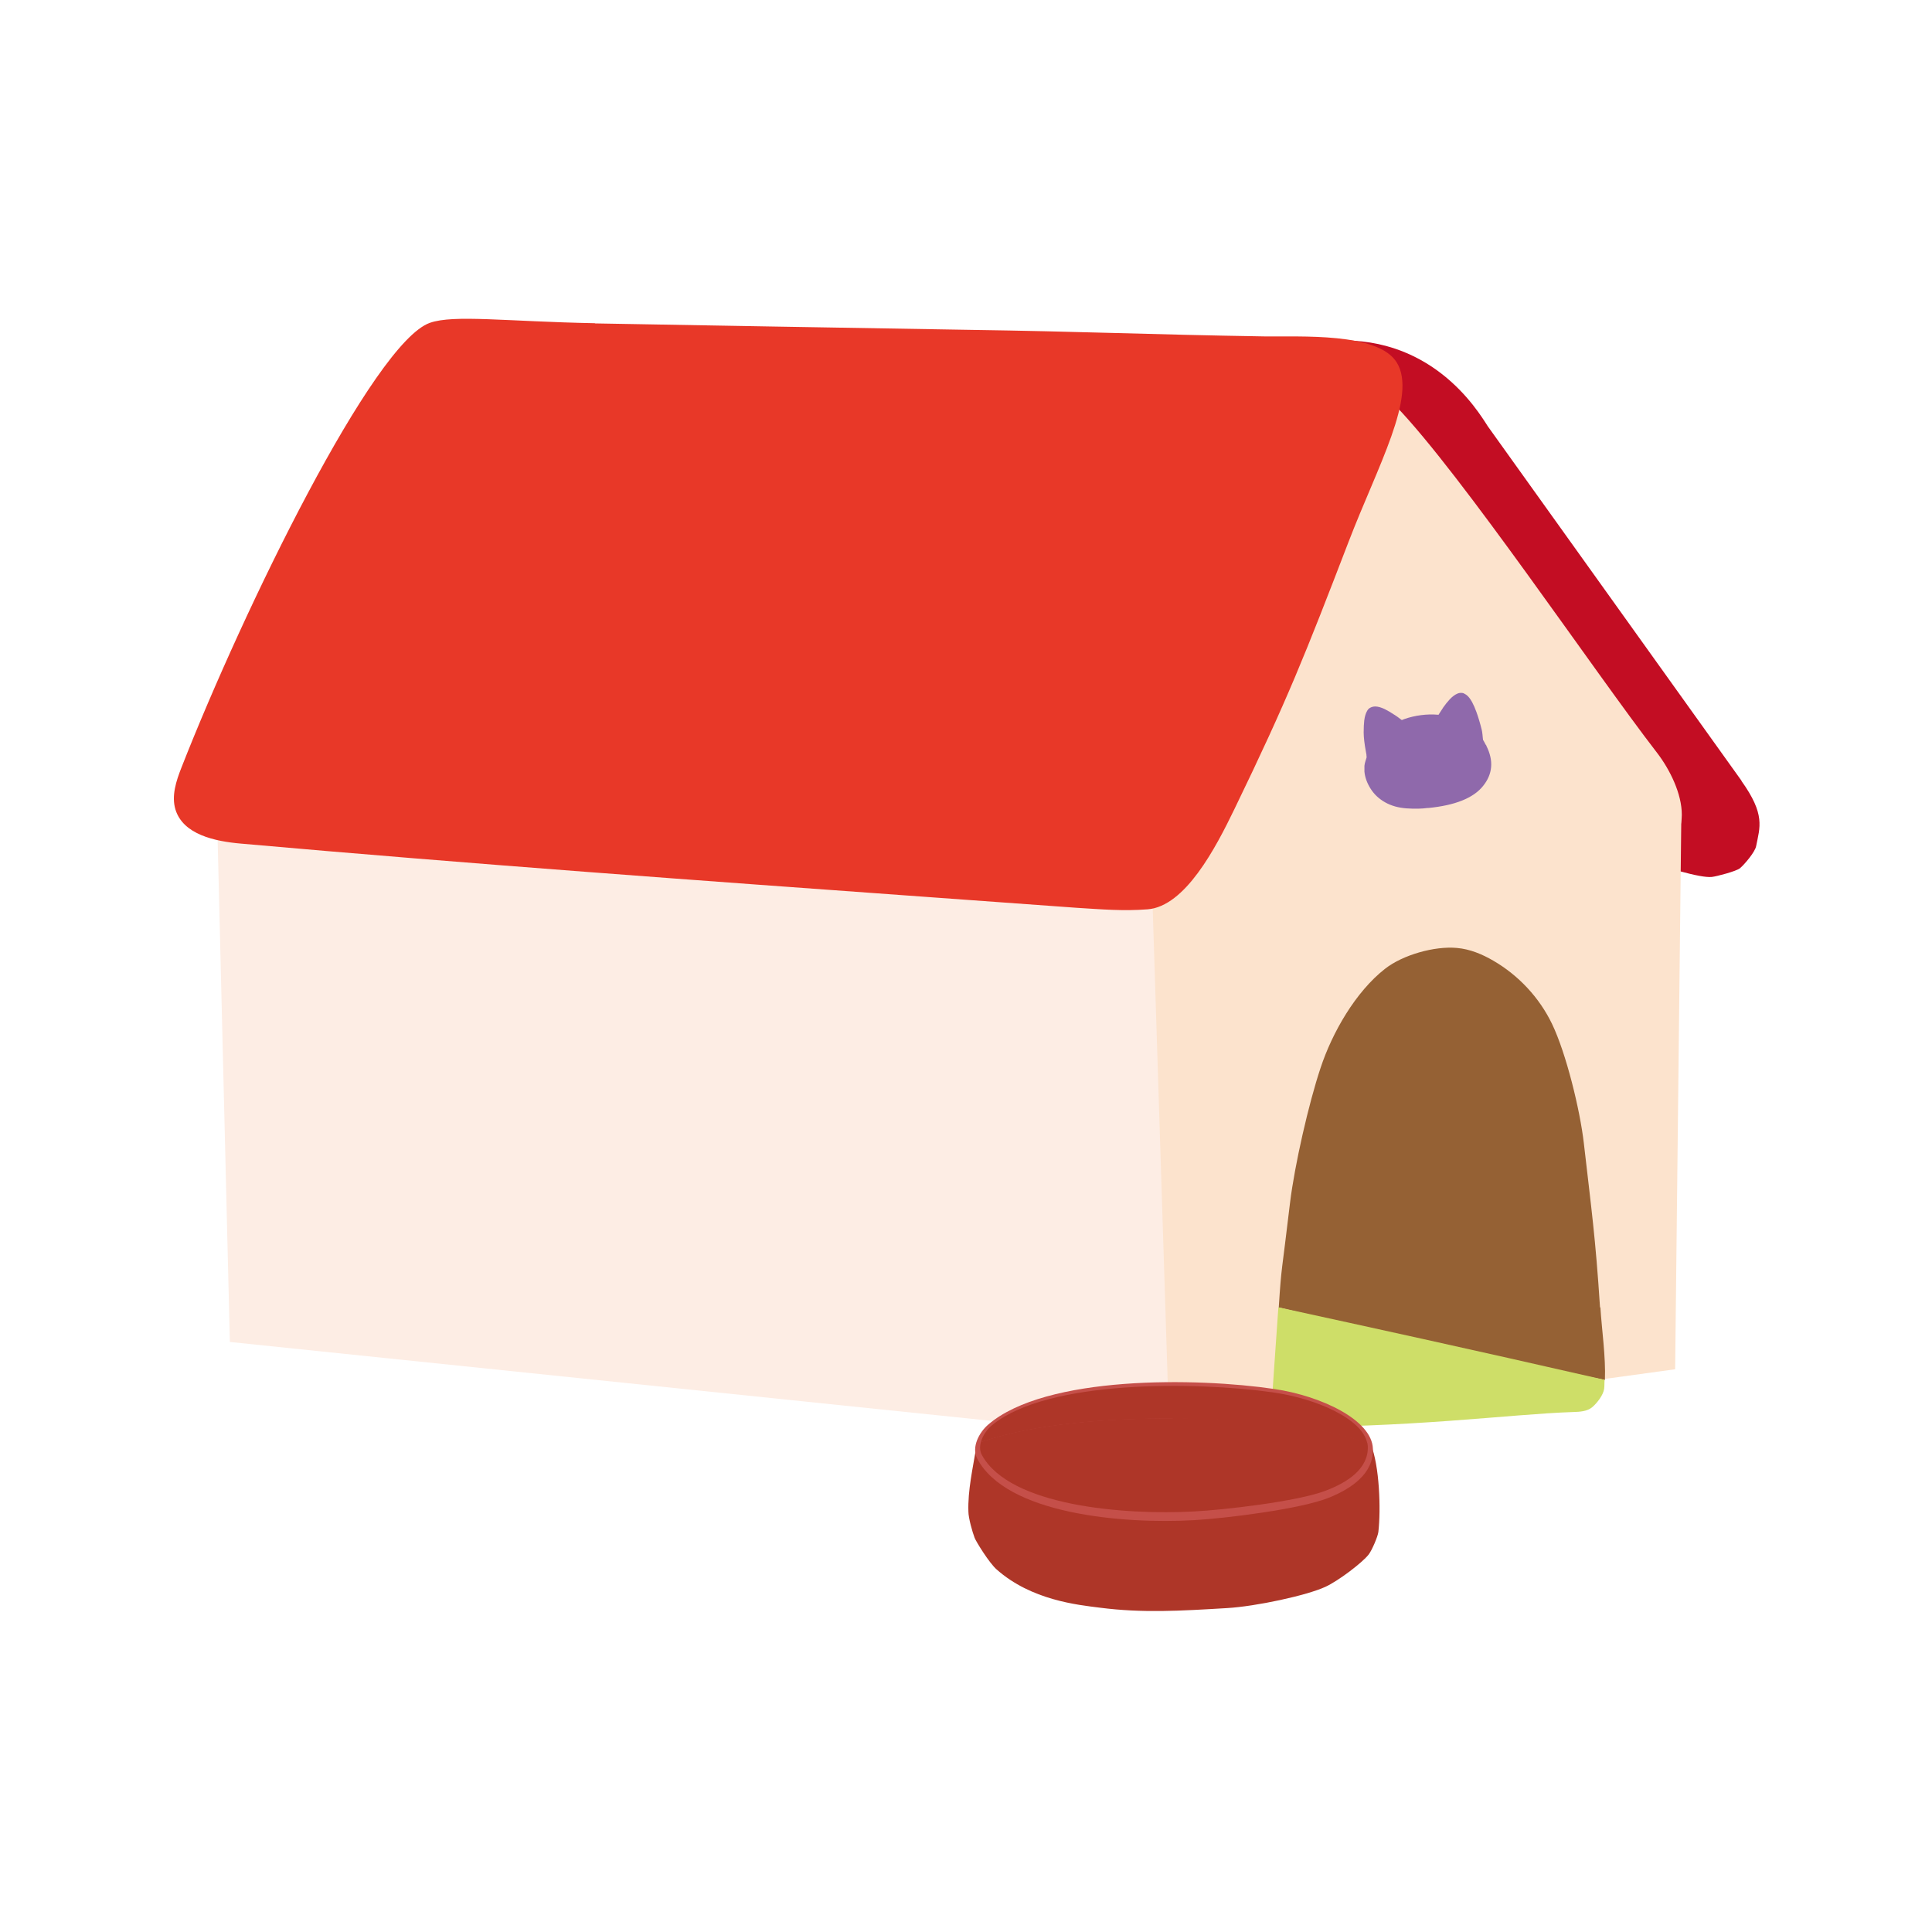
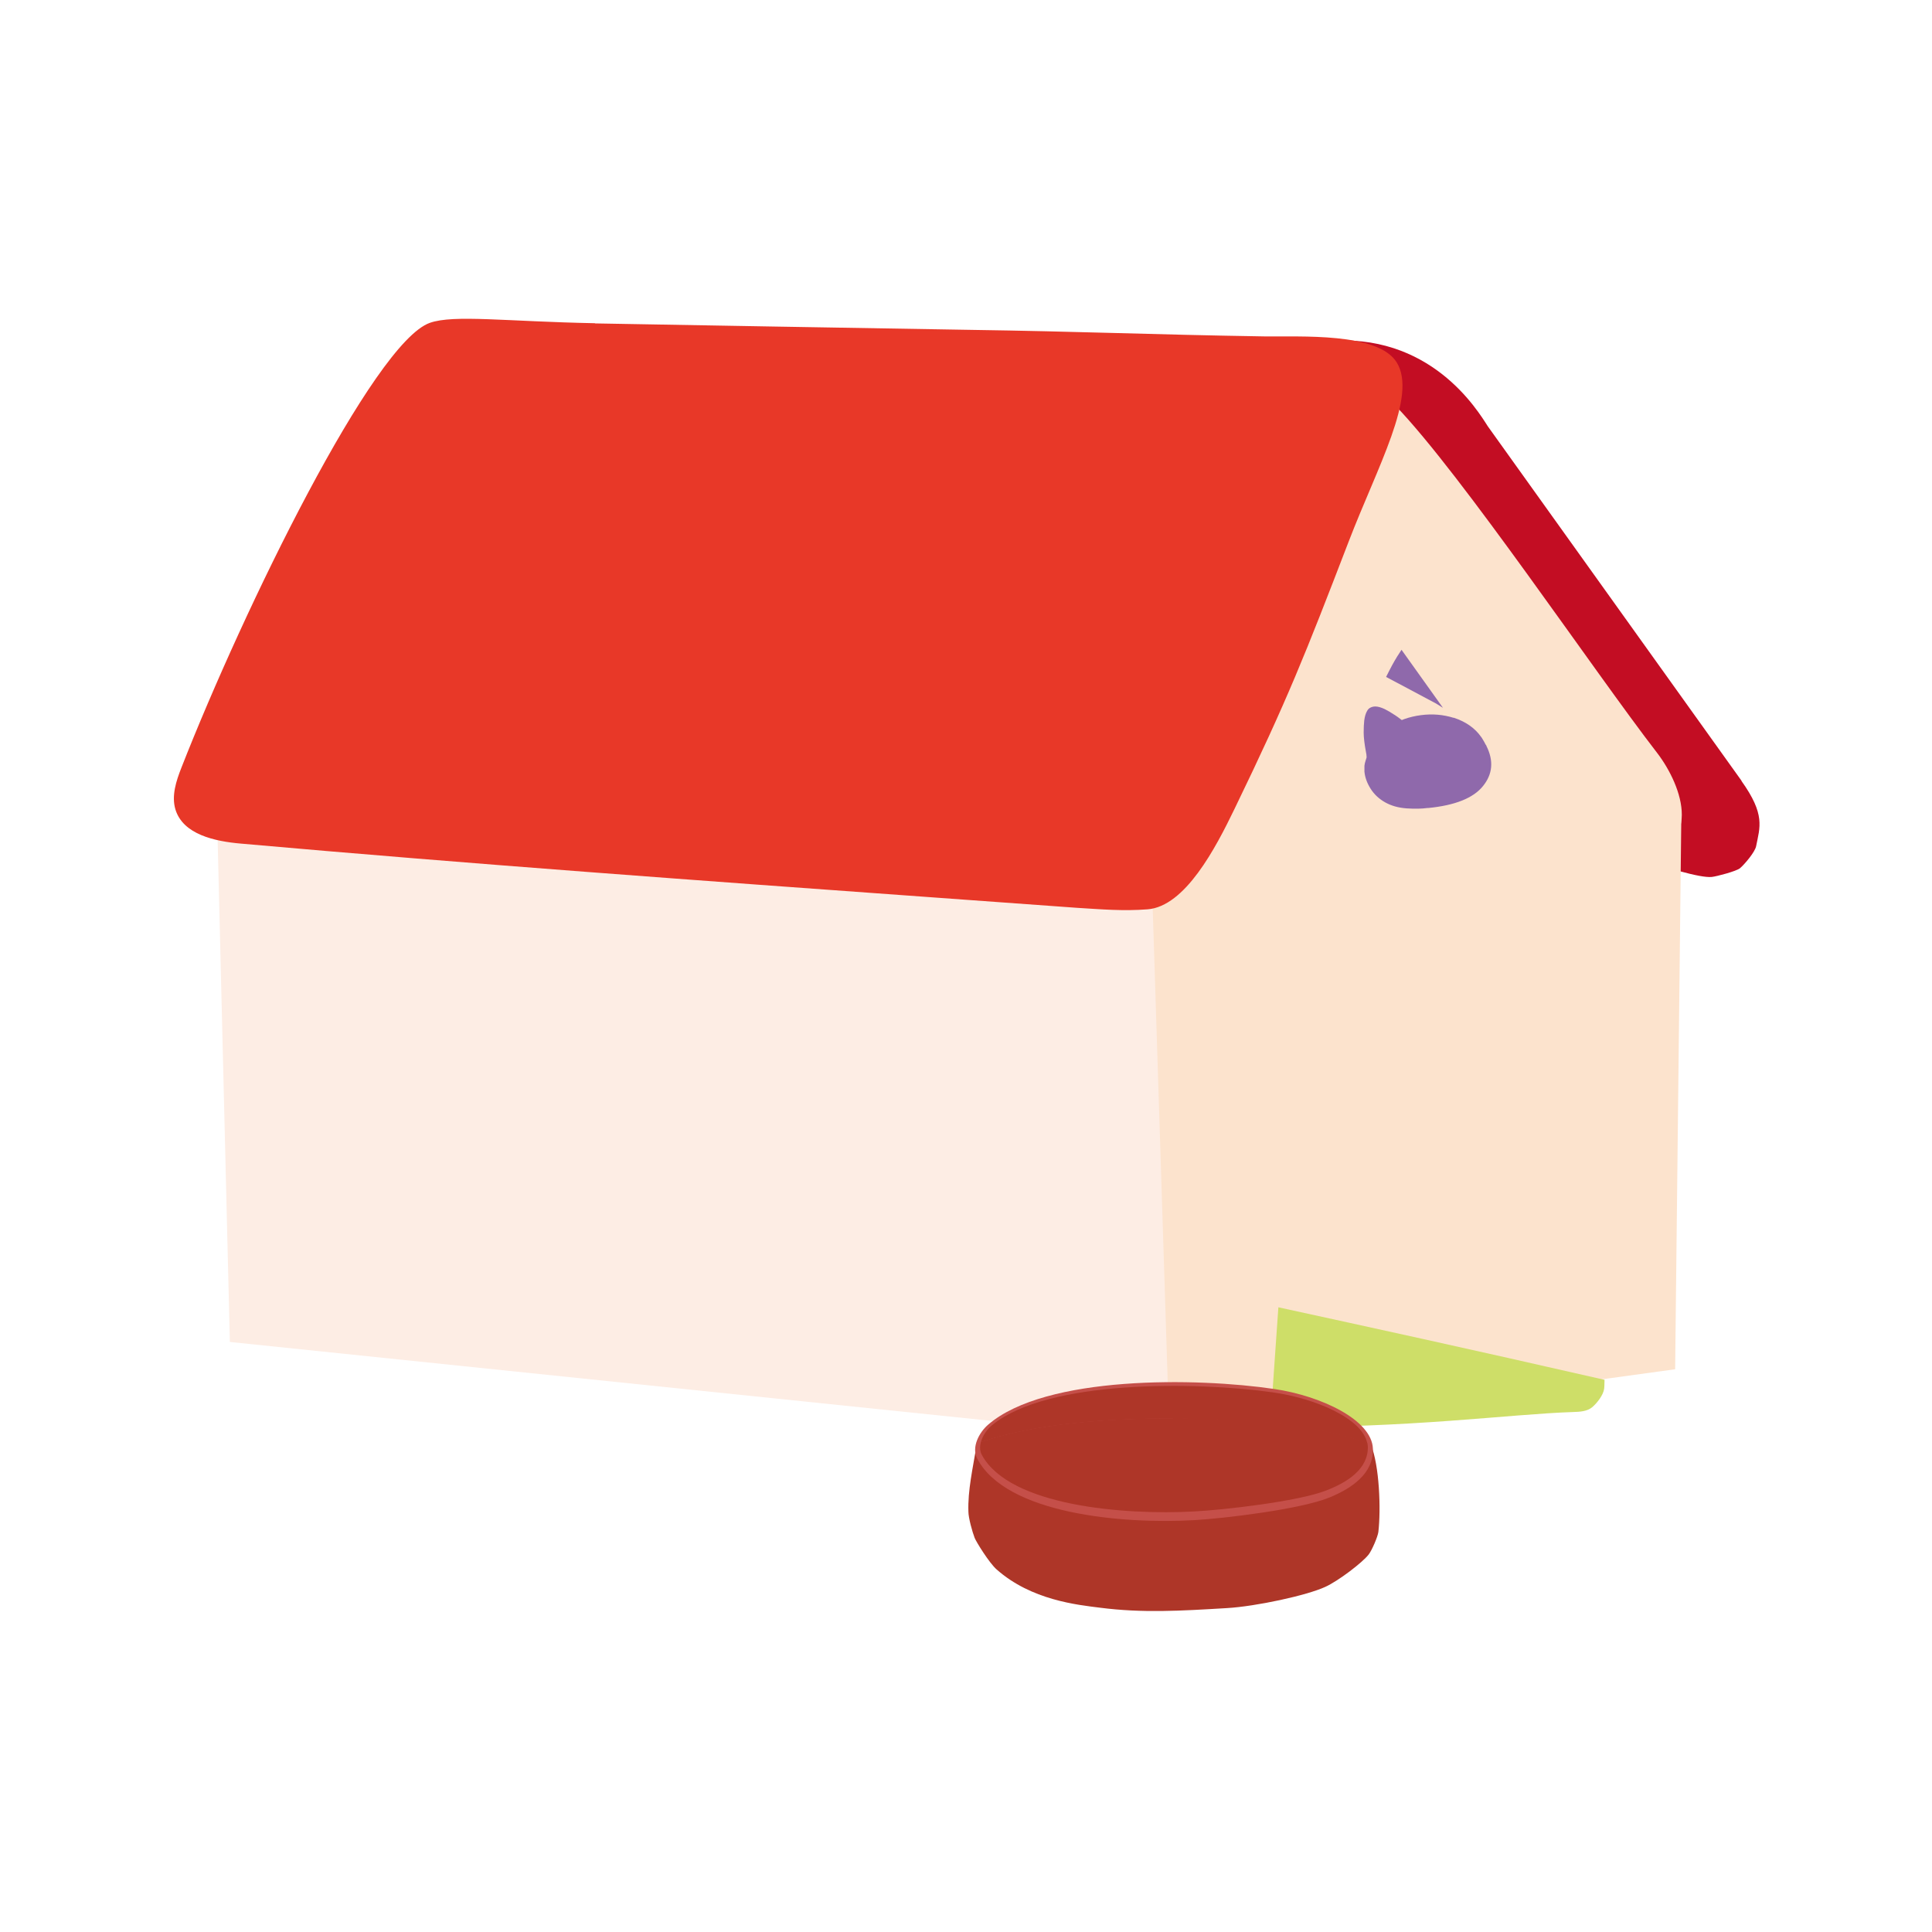
<svg xmlns="http://www.w3.org/2000/svg" fill="none" height="200" viewBox="0 0 200 200" width="200">
  <path d="m0 0h200v200h-200z" fill="#fff" />
  <path d="m180.271 80.837c2.496 3.49 1.911 4.777 1.521 6.766-.117.604-1.209 1.891-1.676 2.281-.39.312-2.398.838-2.905.897-2.398.254-14.601-4.348-16.628-5.674-2.028-1.326-24.251-33.242-23.042-45.136.234-2.301-2.3-4.445-.351-4.64 10.858-1.033 15.77 7.155 16.823 8.793 0 0 24.465 34.178 26.278 36.713z" fill="#c30d23" />
  <path d="m37.927 70.133c1.443.643 136.126 14.135 136.126 14.135l-.643 57.477-52.594 7.233s-82.928-34.627-83.181-35.289c-.253-.663.292-43.557.292-43.557z" fill="#fce3cd" />
  <path d="m144.481 42.019c6.901 7.175 20.45 27.354 27.058 35.913 2.671 3.47 4.952 10.099-2.378 10.645-8.5.253-18.247.994-26.765 1.267-5.303.156-8.578.76-12.866.76-8.714 0-5.517.39-14.192-.312-.507-.039-2.593-1.033-2.982-1.404-.507-.487-.507-1.306-.468-2.028.584-10.314 4.23-20.374 10.292-28.388 2.028-2.671 4.328-5.186 5.693-8.306 1.423-3.314 1.871-7.467 4.698-9.553l11.93 1.423z" fill="#fce3cd" />
  <path d="m121.069 148.998-97.274-10.079-1.579-64.867 96.631 4.796z" fill="#fdede4" />
  <path d="m61.593 33.479c6.55.117 29.845.526 38.578.663 12.067.175 18.617.487 30.684.682 3.723.059 11.813-.449 13.743 2.71 2.125 3.47-1.988 10.723-4.99 18.542-4.523 11.757-6.316 16.319-11.814 27.666-1.949 4.036-5.107 10.099-9.006 10.392-2.534.195-4.756 0-7.291-.156l-15.341-1.111c-23.744-1.716-47.507-3.432-71.211-5.537-2.71-.234-5.985-.936-6.784-3.529-.429-1.423.078-2.963.624-4.348 6.492-16.553 19.884-43.966 25.712-46.032 2.476-.877 7.915-.137 17.096.039z" fill="#e83828" />
  <g fill="#8f69ab">
    <path d="m144.345 73.993c-.351-.234-.682-.429-.994-.585-.371-.175-.702-.273-.975-.273-.195 0-.351.039-.507.117-.117.059-.214.137-.292.254-.02.039-.039.059-.059.098-.136.234-.234.546-.292.975-.039.351-.059.76-.059 1.248s.078 1.17.234 2.008c.137.858.488 2.047 1.034 3.587l.273-.37 4.269-4.913c-.39-.351-.741-.663-1.053-.936-.585-.487-1.092-.897-1.54-1.189z" />
-     <path d="m149.374 73.272c.234-.332.468-.624.702-.877.273-.292.546-.487.779-.585.176-.078.332-.098.488-.078.117 0 .234.059.351.137.039.019.058.039.097.059.215.156.41.409.604.76.156.292.312.643.449 1.033.175.487.37 1.111.546 1.833.097.39.195 1.618.292 3.704l-.721-.448-5.166-2.749c.234-.448.429-.858.624-1.209.351-.643.682-1.17.974-1.599z" />
+     <path d="m149.374 73.272l-.721-.448-5.166-2.749c.234-.448.429-.858.624-1.209.351-.643.682-1.17.974-1.599z" />
    <path d="m150.466 74.306c-1.072-.331-2.183-.429-3.372-.273-1.189.156-2.262.526-3.217 1.131-.156.098-.292.195-.448.292-.702.507-1.228 1.111-1.579 1.794-.02.039-.039.078-.059.097-.078.156-.156.312-.214.487v.059.039c-.058.156-.117.292-.136.448 0 .039.039-.078.155-.37-.194.604-.311.975-.331 1.131 0 .039 0 .078-.019.117v.156.175.273.019c.058.604.273 1.189.643 1.774s.877 1.053 1.501 1.404c.624.351 1.365.565 2.222.624.858.059 1.579.039 2.145-.039h.097c2.788-.273 4.679-1.033 5.673-2.281.994-1.228 1.111-2.613.351-4.133l.058.097-.078-.136v-.039l-.058-.059c-.098-.175-.156-.292-.176-.332-.078-.136-.156-.253-.234-.39-.019-.019-.039-.059-.058-.078-.643-.916-1.579-1.579-2.827-1.989z" />
  </g>
-   <path d="m165.633 135.331c-.468-7.253-.897-10.197-1.676-17.001-.39-3.393-1.813-9.261-3.295-12.342-1.306-2.71-3.45-5.011-6.062-6.531-1.17-.682-2.437-1.209-3.782-1.326-2.32-.214-5.615.721-7.447 2.164-3.041 2.379-5.458 6.59-6.667 10.255-1.228 3.666-2.69 10.08-3.158 13.941-.897 7.604-.877 6.317-1.17 10.86 9.377 2.203 19.943 4.698 33.764 7.506.097-2.379-.331-5.284-.468-7.506z" fill="#956134" />
  <path d="m132.337 135.331c-.136 2.067-.721 10.119-.838 12.381 14.406.156 24.757-1.326 31.366-1.54.682-.02 1.442-.059 1.969-.507.506-.429 1.15-1.268 1.228-1.911.039-.293.019-.624.039-.916-14.25-3.256-24.368-5.46-33.764-7.507z" fill="#cede68" />
  <path d="m101.068 149.778c-.351 2.145-.897 4.524-.819 6.707 0 .644.41 2.106.644 2.711.136.37 1.501 2.593 2.28 3.275 3.587 3.178 8.363 3.665 10.702 3.958 4.406.565 8.285.331 13.159.039 2.982-.176 8.246-1.306 10.176-2.203 1.325-.605 3.821-2.496 4.483-3.354.351-.468.936-1.852.994-2.32.273-2.34.117-6.863-.779-9.066-.332-.819-.858.331-1.696-.02-.566-.233-1.209-.233-1.833-.214l-11.033.214c-1.794.039-3.607.078-5.4.078-4.152.039-20.859.195-20.859.195z" fill="#ae3628" />
  <path d="m131.946 143.793c4.835.721 10.059 3.197 10.176 6.161.098 2.593-2.222 4.133-4.503 5.069-2.963 1.209-10.819 2.164-13.977 2.34-7.427.429-19.513-.624-22.496-6.395-.585-1.151.195-2.671 1.15-3.49 5.946-5.128 21.658-4.874 29.65-3.685z" fill="#c54f49" />
  <g fill="#ae3628">
    <path d="m141.537 149.408c-.487-2.554-5.341-4.66-9.864-5.284-7.797-1.091-23.12-1.325-28.909 3.354-.566.448-1.053 1.131-1.228 1.833 5.458-1.95 13.45-2.496 19.883-2.457 6.161.039 13.958.331 20.138 2.574z" />
    <path d="m121.42 146.834c-6.433-.039-14.425.507-19.884 2.457-.117.468-.117.936.117 1.345 2.885 5.265 14.679 6.22 21.931 5.83 3.099-.156 10.741-1.033 13.626-2.145 2.222-.838 4.484-2.242 4.386-4.621 0-.117-.039-.214-.058-.331-6.16-2.242-13.958-2.535-20.137-2.574z" />
  </g>
</svg>